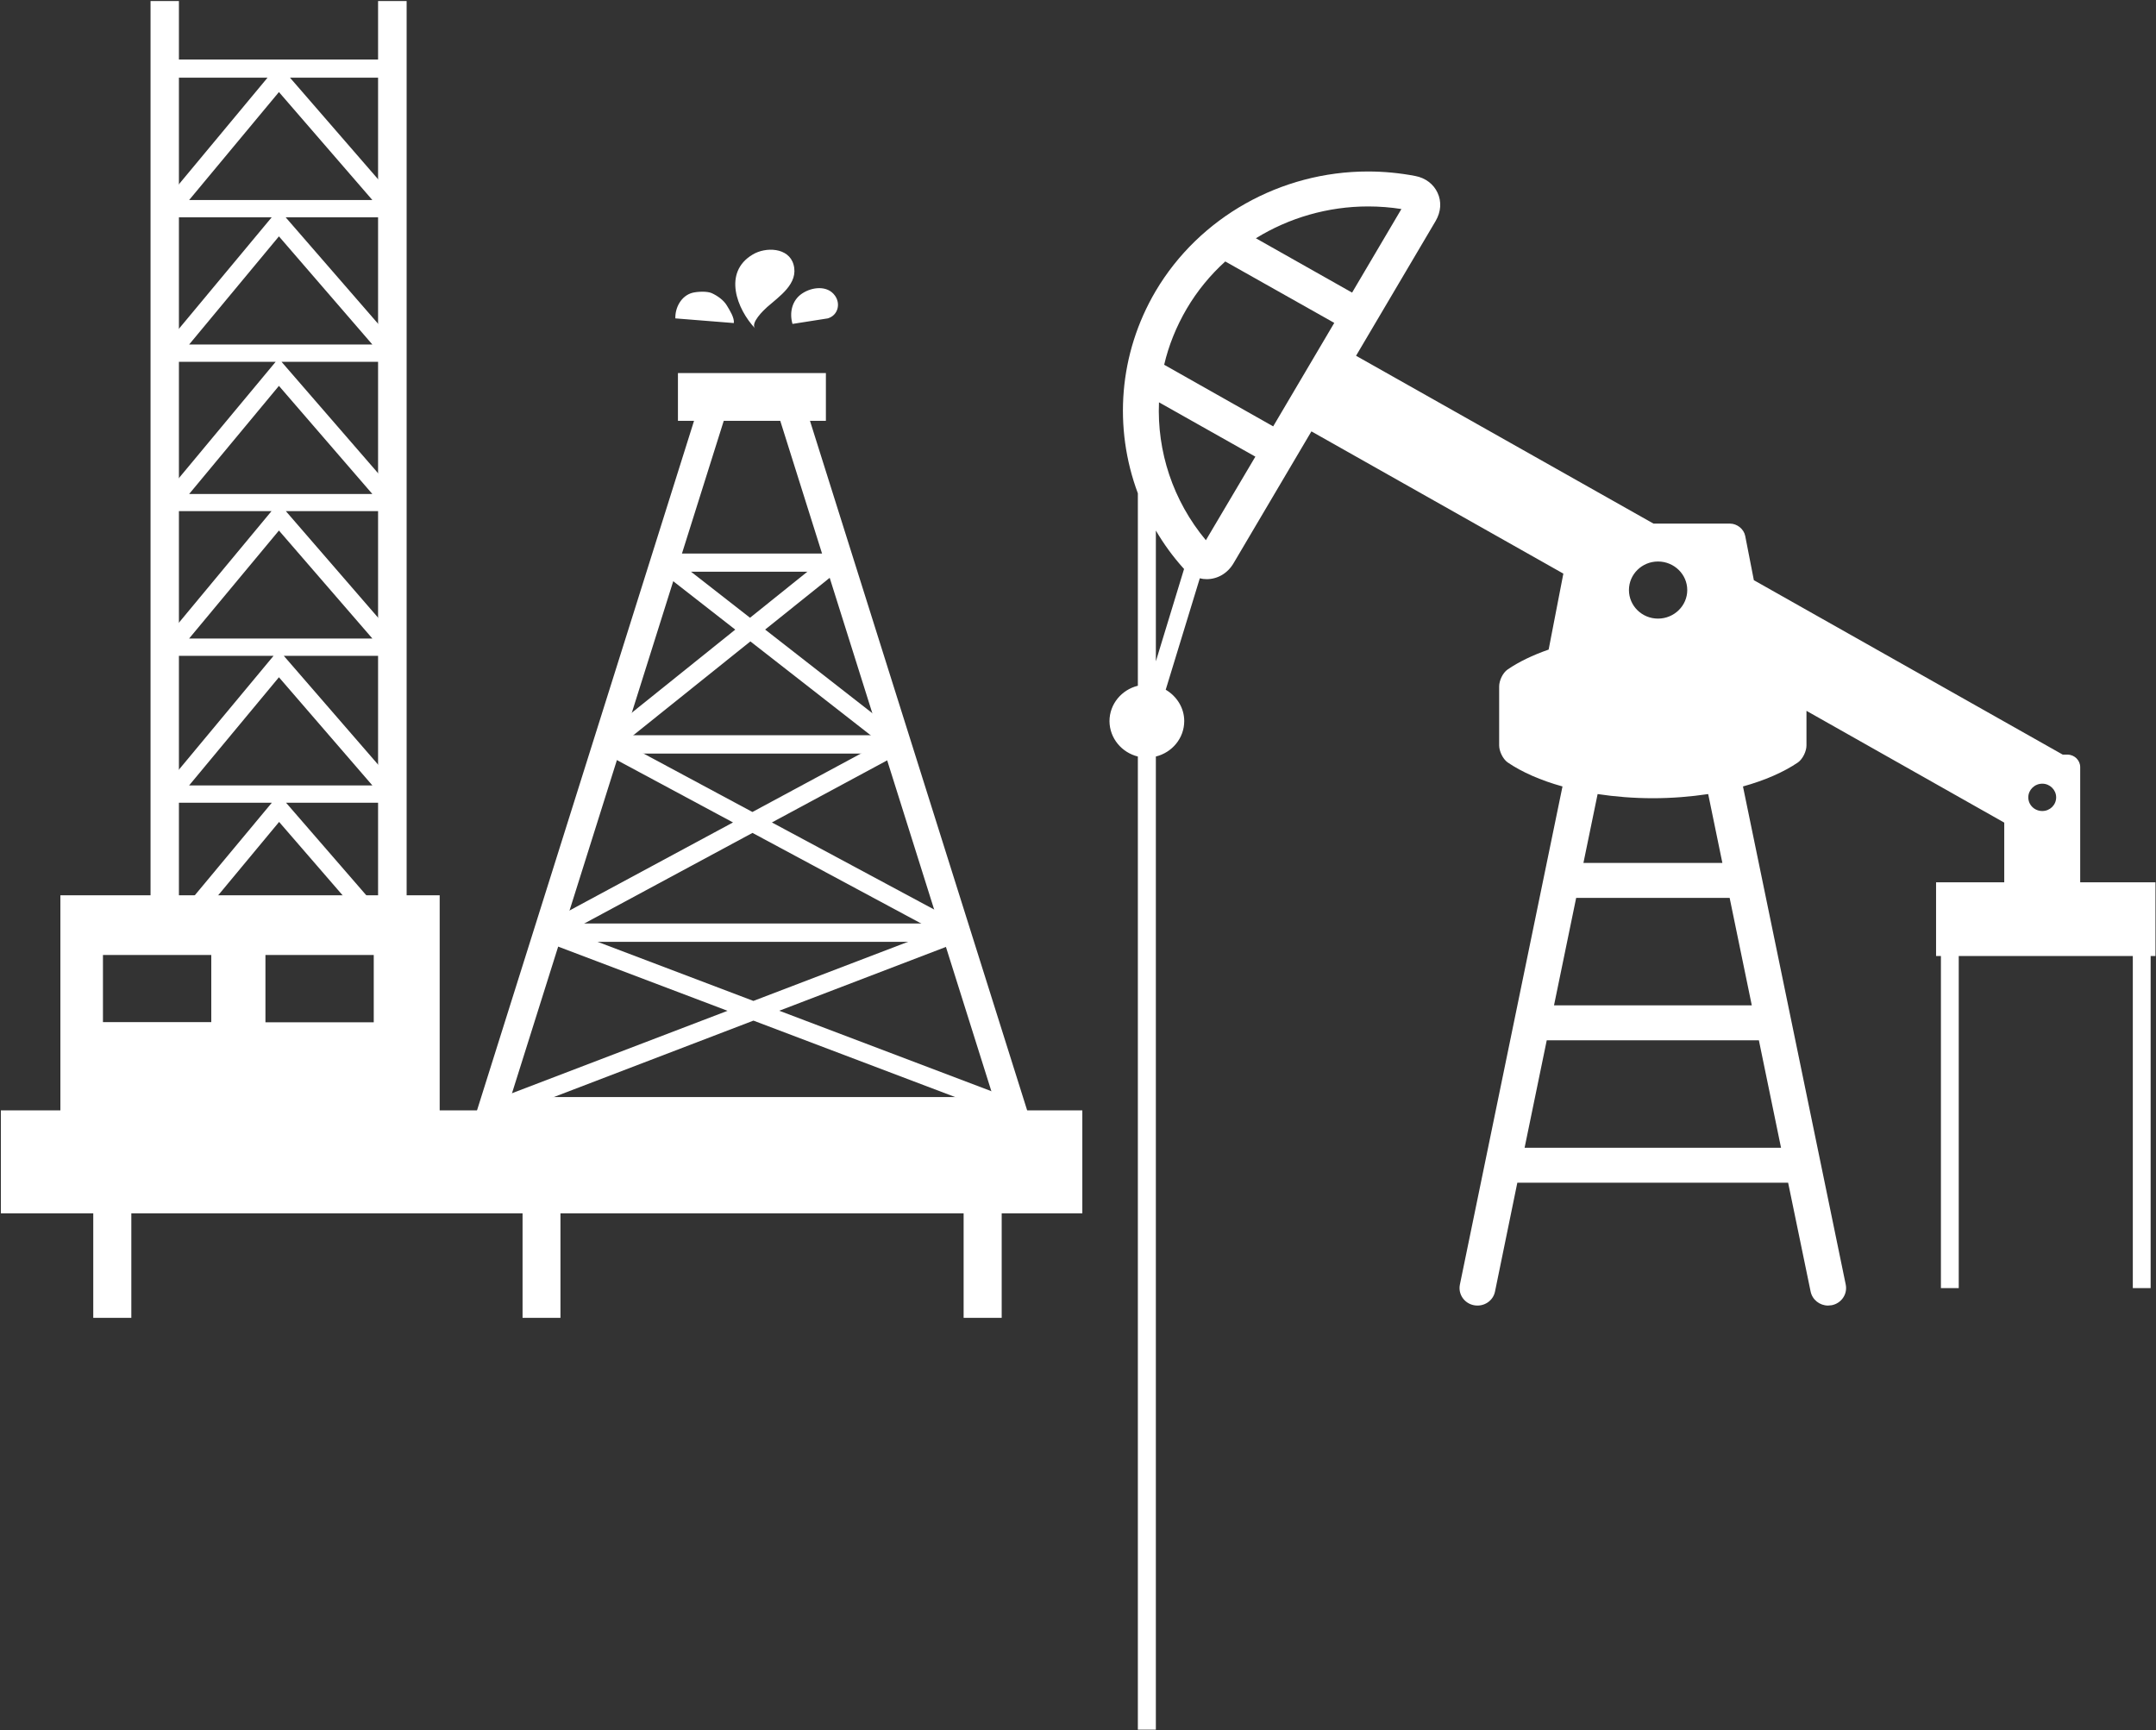
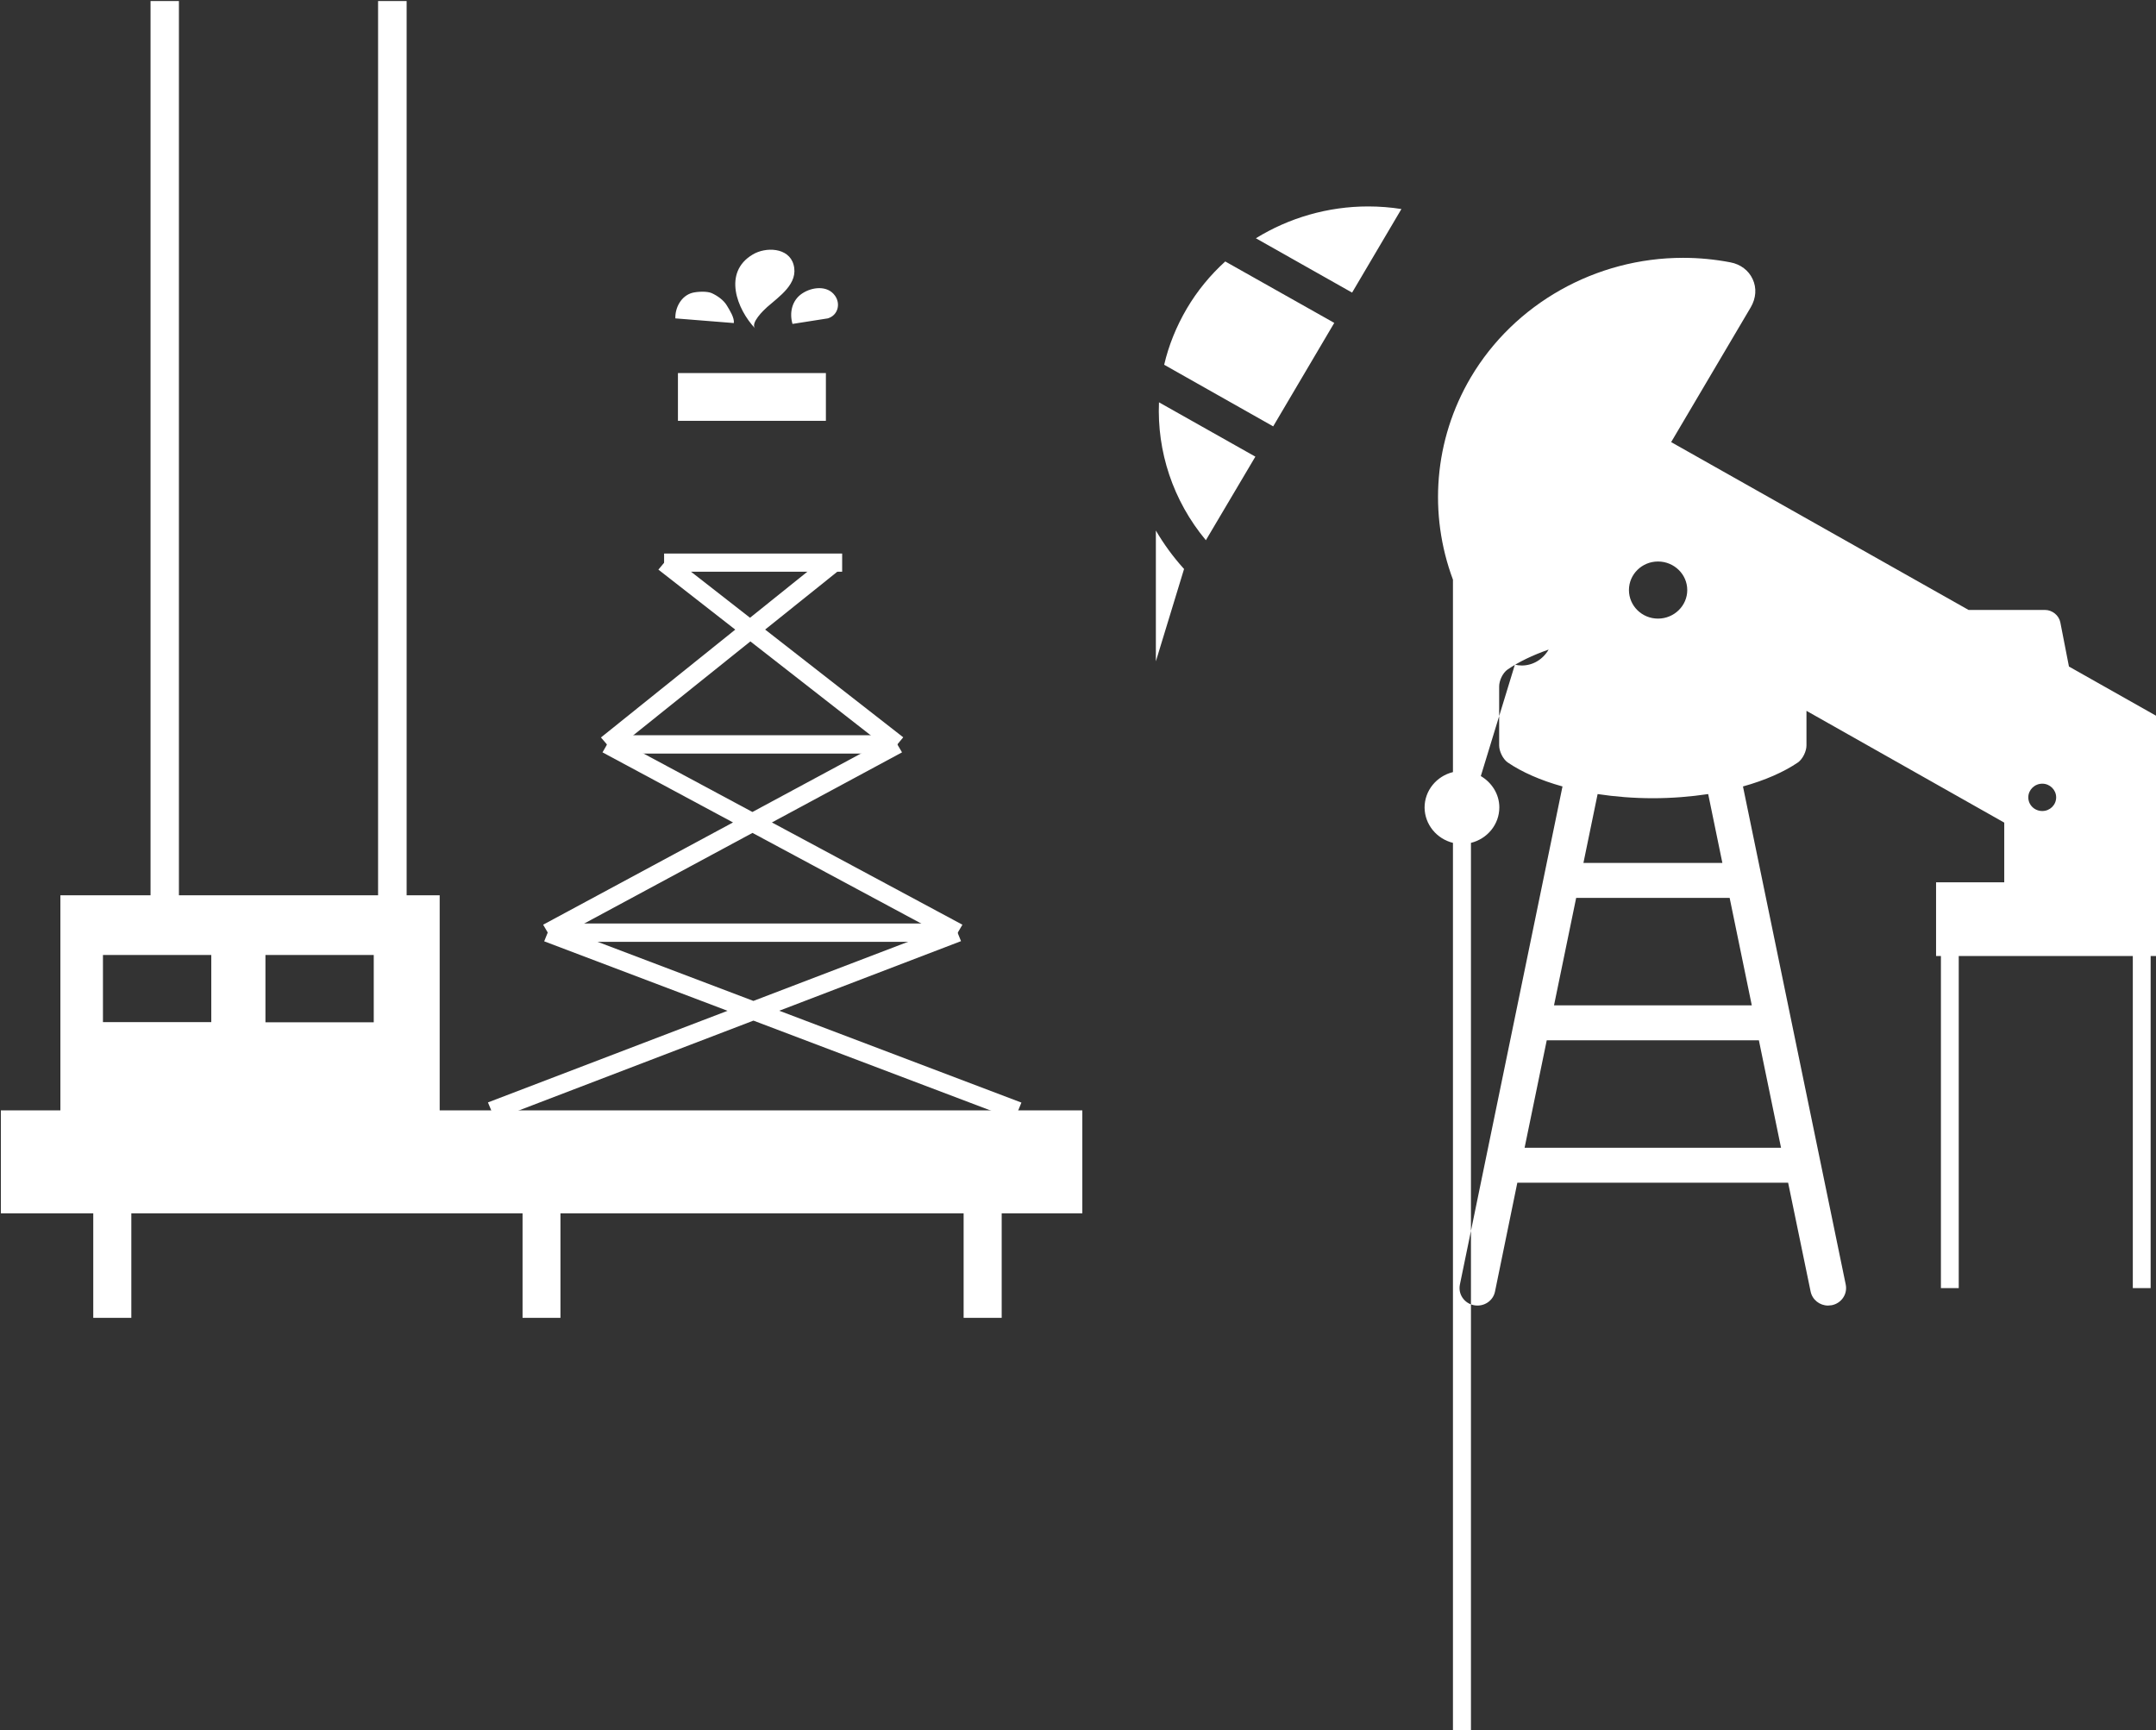
<svg xmlns="http://www.w3.org/2000/svg" version="1.2" viewBox="0 0 1246 1000" width="1246" height="1000">
  <rect x="0" y="0" width="1246" height="1000" fill="#333333" stroke="none" />
  <title>Oil &amp; Gas</title>
  <style>
		.s0 { fill: #ffffff } 
	</style>
  <g id="Oil &amp; Gas">
    <path id="1" class="s0" d="m53.9 761.6h22v-78h-22zm248.1 0h21.9v-78h-21.9zm254.9 0h22v-78h-22z" />
    <path id="2" fill-rule="evenodd" class="s0" d="m625.5 641.7v59.5h-625v-59.5z" />
    <path id="3" fill-rule="evenodd" class="s0" d="m103.4 0.6v516.8h115.1v-516.8h16.5v516.8h19.1v137h-219.2v-137h52.1v-516.8zm18.7 551.3h-62.6v38.8h62.6zm93.9 0h-62.6v38.9h62.6z" />
-     <path id="4" fill-rule="evenodd" class="s0" d="m95.2 34.4h131.5v10.5h-59.1l62.8 72.4-6.7 5.3v3h-58.6l65.3 75.2-6.7 5.4v2.9h-61l67.7 78.1-6.7 5.3v2.9h-58.5l65.2 75.3-6.7 5.3v3h-59.7l66.4 76.6-6.7 5.3v3h-58.4l65.2 75.2-6.6 5.3v3h-136.3l69.5-83.5h-69.6l70.6-84.9h-70.6l69.4-83.6h-69.4l71.8-86.3h-71.8l69.5-83.5h-69.5l67.1-80.7h-59.4zm14.1 81.2h105.9l-54-62.4zm0 83.5h105.9l-54-62.5zm0 86.4h105.9l-54-62.5zm0 83.5h105.9l-54-62.4zm0 84.9h105.9l-54-62.5zm0.1 83.6h106l-54.1-62.5z" />
-     <path id="5" fill-rule="evenodd" class="s0" d="m596.2 649.9h-323.1l134.8-428.3h53.4zm-301-15.9h278.8l-124.9-396.6h-29z" />
    <path id="6" class="s0" d="m286.1 647l-4.1-9.9 269.4-103 4 9.8zm300.2 0l-271.8-103 4-9.9 271.8 103.1zm-267-103.4l-5.4-9.2 202-108.8 5.4 9.2zm231.5 0l-202.6-108.8 5.3-9.2 202.7 108.8zm-196.5-109.3l-7-8.1 131-105.2 7.1 8.2zm160.9 0l-134.7-105.1 6.8-8.2 134.7 105.1z" />
    <path id="7" class="s0" d="m316.5 544.3h236.9v-10.6h-236.9zm34.3-108.8h167.8v-10.6h-167.8zm33-105.1h102.9v-10.5h-102.9zm93.5-87.2h-85.5v-27.6h85.5z" />
    <path id="8" class="s0" d="m390.3 184c-0.2-6.2 3.4-13.1 9.9-14.8 2.8-0.7 8.4-1 11.1 0.2 3.3 1.5 6.9 4 8.8 7.2 1.6 2.7 4.4 7 4 10.1zm46.1 5.8c-10.5-11.1-18.8-32.4-1.4-42.7 7.4-4.5 20.8-4.2 23.6 5.8 3.1 11-8.3 18.4-15.3 24.6-0.9 0.8 1.8-1.6 0 0-1.9 1.7-9.8 9.2-6.9 12.3zm21.6-2.6c-1.9-6.5-0.3-13.7 5.6-17.6 5.7-3.8 14.6-4.8 18.9 1.2 3.4 4.6 1.9 11.4-4.1 13.2z" />
-     <path id="9" fill-rule="evenodd" class="s0" d="m1245.7 552.5h-2.8v191.9h-10.3v-191.9h-100.6v191.9h-10.3v-191.9h-2.8v-42.6h39.4v-34.5l-114.3-64.6v20c0 3.3-2.1 7.8-4.9 9.8-8.2 5.6-19.2 10.4-31.8 13.9l59.4 287.9c1.1 5.5-2.5 10.8-8.1 11.9l-2.1 0.2c-4.8 0-9.1-3.3-10.1-8.1l-13-62.9h-156.5l-12.9 62.9c-1.1 5.5-6.6 9-12.2 7.9-5.6-1.1-9.2-6.4-8.1-11.9l59.3-287.9c-12.6-3.5-23.5-8.3-31.7-13.9-2.8-2-4.9-6.5-4.9-9.8v-34.1c0-3.4 2.1-7.9 4.9-9.8 6.4-4.4 14.5-8.3 23.7-11.5l8.5-43.9-145.6-82.2-45 76.2c-3.4 5.8-9.2 9.2-15.5 9.2q-2.1 0-4-0.5l-19.7 64.4c6.3 3.7 10.7 10.4 10.7 18.1 0 9.9-7 18.2-16.4 20.5v562.4h-10.4v-562.4c-9.3-2.3-16.3-10.5-16.4-20.4 0-9.9 7-18.2 16.4-20.5v-111.2c-14.1-37.8-11.1-80.6 10.3-116.9 25.2-42.6 72.2-69.1 122.7-69.1 9.2 0 18.4 0.9 27.3 2.6 5.9 1.1 10.6 4.7 12.9 9.7 2.4 5.1 2 11-1.1 16.3l-46 77.9 171.9 97h44.2c4.1 0 8 3.1 8.8 7.1l5 25.6 178.5 100.8h2.7c4.1 0 7.4 3.3 7.4 7.2v66.6h43.5zm-561.7-224c-6.2-6.9-11.5-14.2-16-21.9v75.6l16.3-53.4q-0.2-0.1-0.3-0.3zm345.3 334.8l-12.8-62.1h-122.6l-12.8 62.1zm-29.7-144.4h-88.7l-12.8 62.1h114.3zm-12.4-60c-10.1 1.5-20.8 2.4-32 2.4-11.2 0-21.9-0.9-31.9-2.4l-8.2 39.8h80.3zm193.1 9.8c4.4 0 8-3.5 8-7.9 0-4.3-3.6-7.9-8-7.9-4.5 0-8.1 3.6-8.1 7.9 0 4.4 3.6 7.9 8.1 7.9zm-222.1-111.2c9.3 0 16.9-7.4 16.9-16.5 0-9.1-7.6-16.5-16.9-16.5-9.3 0-16.8 7.4-16.8 16.5 0 9.1 7.5 16.5 16.8 16.5zm-167.5-238.2c-23.3 0-45.8 6.6-64.9 18.4l55.6 31.4 28.5-48.3c-6.3-1-12.8-1.5-19.2-1.5zm-104.8 59c-6.1 10.4-10.5 21.3-13.1 32.5l63 35.6 35.3-59.8-63-35.5c-8.6 7.8-16.2 17-22.2 27.2zm11 133.9l28.6-48.3-55.7-31.4c-1.2 28.3 8 56.8 27.1 79.7z" />
+     <path id="9" fill-rule="evenodd" class="s0" d="m1245.7 552.5h-2.8v191.9h-10.3v-191.9h-100.6v191.9h-10.3v-191.9h-2.8v-42.6h39.4v-34.5l-114.3-64.6v20c0 3.3-2.1 7.8-4.9 9.8-8.2 5.6-19.2 10.4-31.8 13.9l59.4 287.9c1.1 5.5-2.5 10.8-8.1 11.9l-2.1 0.2c-4.8 0-9.1-3.3-10.1-8.1l-13-62.9h-156.5l-12.9 62.9c-1.1 5.5-6.6 9-12.2 7.9-5.6-1.1-9.2-6.4-8.1-11.9l59.3-287.9c-12.6-3.5-23.5-8.3-31.7-13.9-2.8-2-4.9-6.5-4.9-9.8v-34.1c0-3.4 2.1-7.9 4.9-9.8 6.4-4.4 14.5-8.3 23.7-11.5c-3.4 5.8-9.2 9.2-15.5 9.2q-2.1 0-4-0.5l-19.7 64.4c6.3 3.7 10.7 10.4 10.7 18.1 0 9.9-7 18.2-16.4 20.5v562.4h-10.4v-562.4c-9.3-2.3-16.3-10.5-16.4-20.4 0-9.9 7-18.2 16.4-20.5v-111.2c-14.1-37.8-11.1-80.6 10.3-116.9 25.2-42.6 72.2-69.1 122.7-69.1 9.2 0 18.4 0.9 27.3 2.6 5.9 1.1 10.6 4.7 12.9 9.7 2.4 5.1 2 11-1.1 16.3l-46 77.9 171.9 97h44.2c4.1 0 8 3.1 8.8 7.1l5 25.6 178.5 100.8h2.7c4.1 0 7.4 3.3 7.4 7.2v66.6h43.5zm-561.7-224c-6.2-6.9-11.5-14.2-16-21.9v75.6l16.3-53.4q-0.2-0.1-0.3-0.3zm345.3 334.8l-12.8-62.1h-122.6l-12.8 62.1zm-29.7-144.4h-88.7l-12.8 62.1h114.3zm-12.4-60c-10.1 1.5-20.8 2.4-32 2.4-11.2 0-21.9-0.9-31.9-2.4l-8.2 39.8h80.3zm193.1 9.8c4.4 0 8-3.5 8-7.9 0-4.3-3.6-7.9-8-7.9-4.5 0-8.1 3.6-8.1 7.9 0 4.4 3.6 7.9 8.1 7.9zm-222.1-111.2c9.3 0 16.9-7.4 16.9-16.5 0-9.1-7.6-16.5-16.9-16.5-9.3 0-16.8 7.4-16.8 16.5 0 9.1 7.5 16.5 16.8 16.5zm-167.5-238.2c-23.3 0-45.8 6.6-64.9 18.4l55.6 31.4 28.5-48.3c-6.3-1-12.8-1.5-19.2-1.5zm-104.8 59c-6.1 10.4-10.5 21.3-13.1 32.5l63 35.6 35.3-59.8-63-35.5c-8.6 7.8-16.2 17-22.2 27.2zm11 133.9l28.6-48.3-55.7-31.4c-1.2 28.3 8 56.8 27.1 79.7z" />
  </g>
</svg>